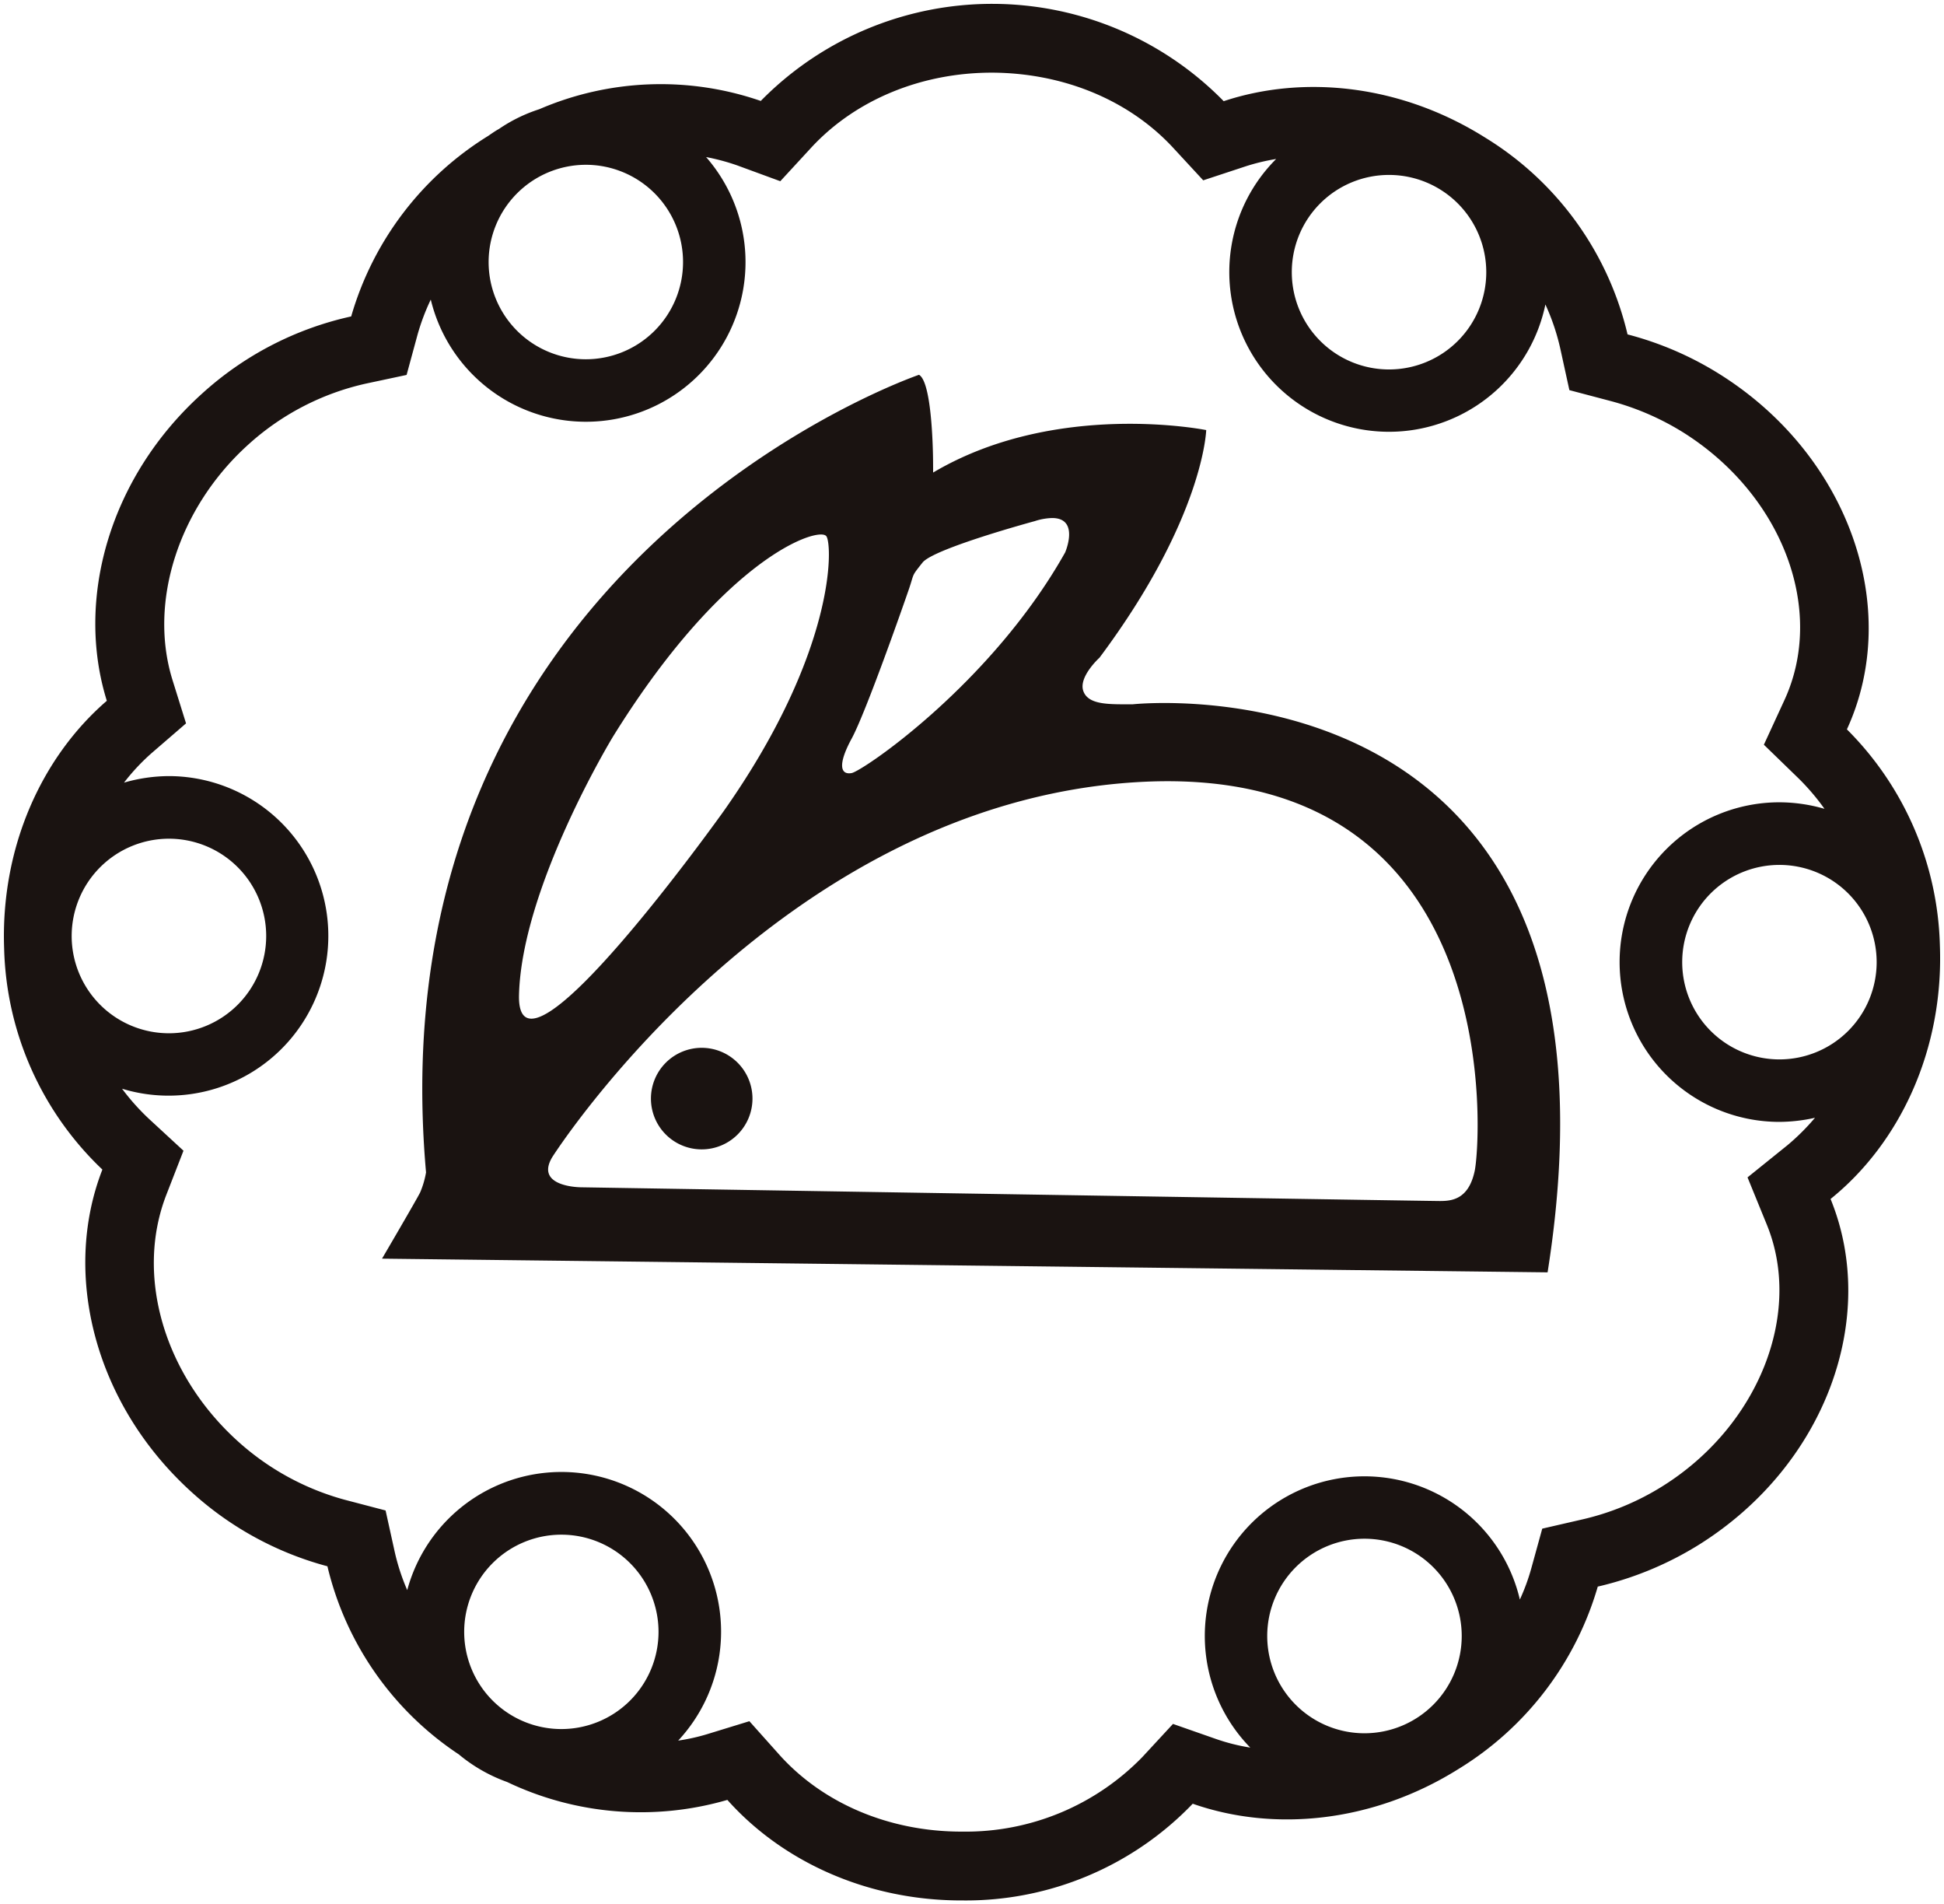
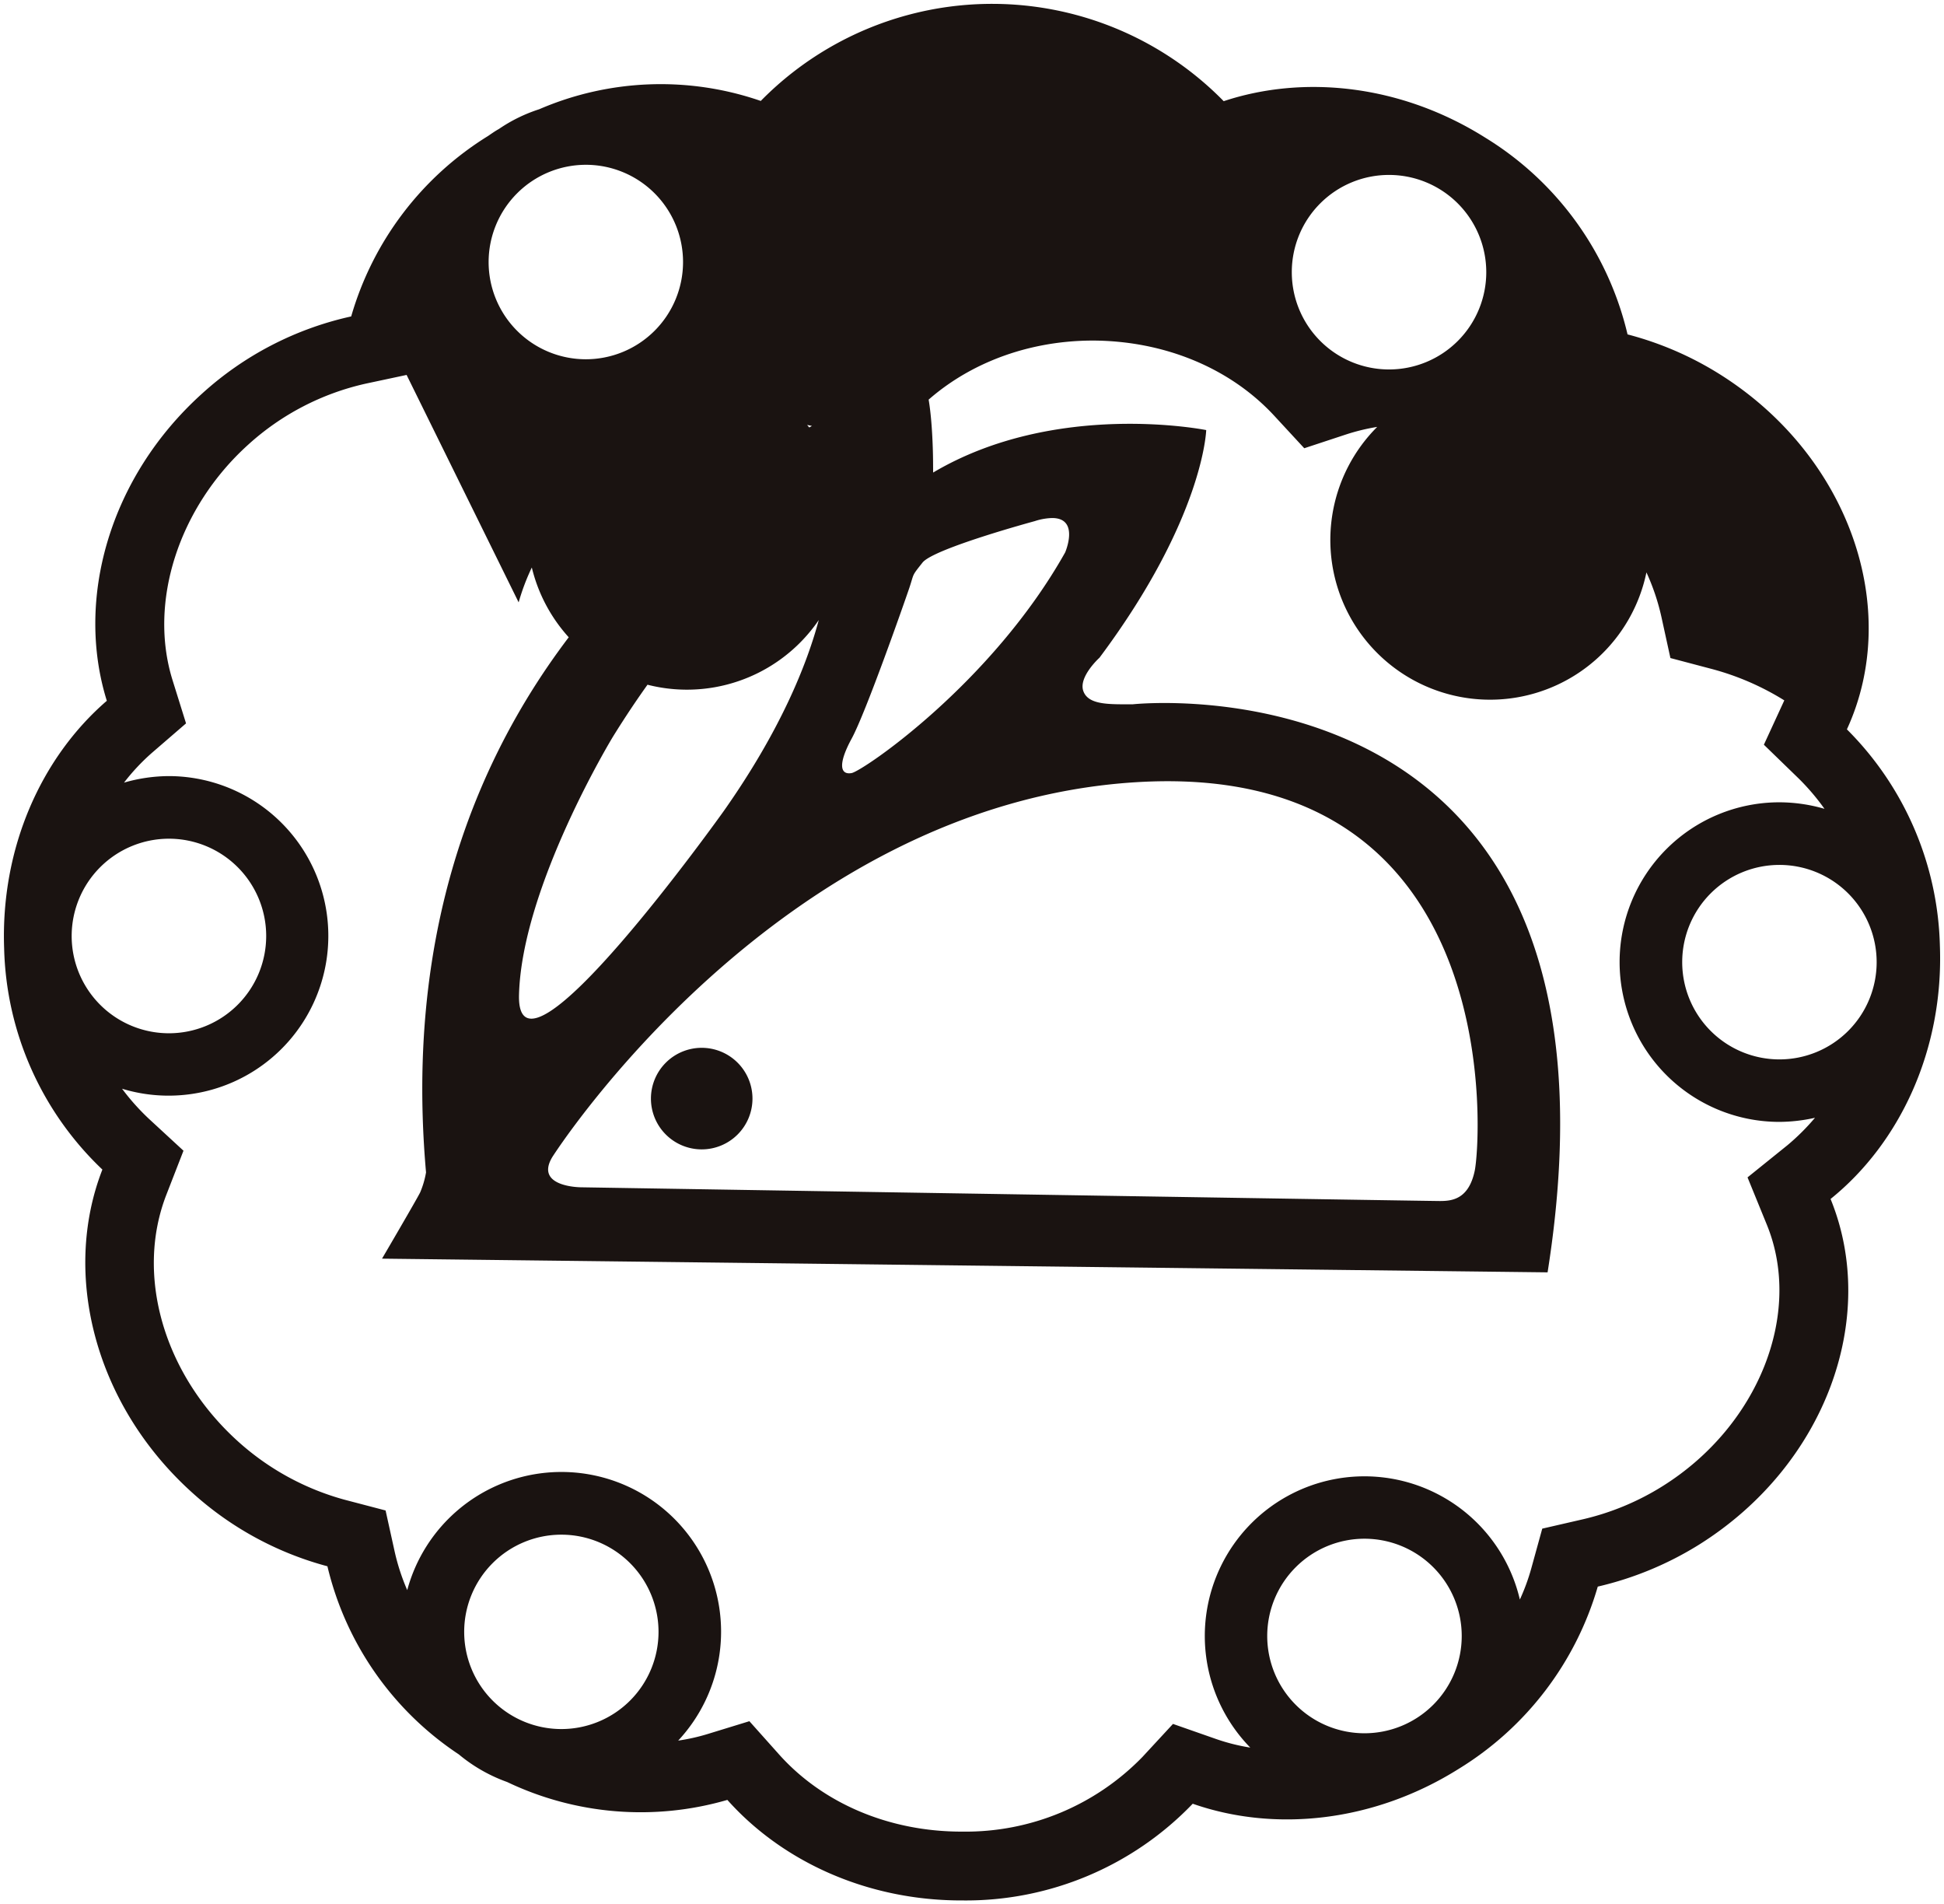
<svg xmlns="http://www.w3.org/2000/svg" width="251.008" height="245.831" viewBox="0 0 251.008 245.831">
-   <path id="合体_35" data-name="合体 35" d="M93.41,231.85a40.062,40.062,0,0,1-28.438-2.312,20.553,20.553,0,0,1-6.243-3.569A40.3,40.3,0,0,1,41.77,201.69a42.2,42.2,0,0,1-17.479-9.523c-12.632-11.395-16.816-28.251-11.577-41.688A40.728,40.728,0,0,1,.029,121.954c-.474-13.015,4.814-24.7,13.258-31.988-4.078-13.069.3-28.838,12.3-39.657A42.093,42.093,0,0,1,44.84,40.347,40.611,40.611,0,0,1,62.5,17.062c.446-.3.867-.607,1.336-.869l.077-.043a20.123,20.123,0,0,1,5.2-2.546,39.6,39.6,0,0,1,28.61-1.074,41.869,41.869,0,0,1,59.774.031c10.431-3.452,22.934-2.11,33.759,4.7a40.724,40.724,0,0,1,18.385,25.406,42.613,42.613,0,0,1,11.916,5.149c16.76,10.529,23.545,30.325,16.408,45.837a40.859,40.859,0,0,1,12.005,27.9c.507,13.448-5.155,25.5-14.114,32.723,6.247,15.293-.607,34.32-16.907,44.576a43.1,43.1,0,0,1-13.152,5.462,40.993,40.993,0,0,1-17.943,23.521c-11.024,6.926-23.809,8.2-34.356,4.508a40.6,40.6,0,0,1-29.641,12.485h-.218C111.37,244.83,100.461,239.755,93.41,231.85Zm6.643-5.907c5.667,6.365,14.264,10,23.585,10h.187A31.8,31.8,0,0,0,147,226.31l3.949-4.269,5.486,1.92a25.734,25.734,0,0,0,4.493,1.136,20.612,20.612,0,1,1,34.809-19.112,26.736,26.736,0,0,0,1.484-4.053l1.408-5.1,5.152-1.185a33.712,33.712,0,0,0,10.438-4.332c12.324-7.741,18.091-22.231,13.415-33.7l-2.5-6.126,5.146-4.147a28.928,28.928,0,0,0,3.564-3.548,21.38,21.38,0,0,1-4.6.53,20.627,20.627,0,0,1,0-41.255,21.011,21.011,0,0,1,5.827.843,29.658,29.658,0,0,0-3.309-3.893l-4.517-4.383,2.637-5.724c5.393-11.645-.222-26.526-13.046-34.585a34.406,34.406,0,0,0-9.442-4.075l-5.263-1.39-1.16-5.3a28.574,28.574,0,0,0-1.937-5.756,20.622,20.622,0,1,1-34.763-18.782,26.948,26.948,0,0,0-4,.968l-5.418,1.786-3.882-4.2c-5.669-6.129-14.119-9.657-23.387-9.7-9.159,0-17.644,3.517-23.339,9.674l-4,4.34-5.549-2.036a28.145,28.145,0,0,0-4.033-1.082,20.608,20.608,0,1,1-35.548,18.4,28.288,28.288,0,0,0-1.7,4.5L51.994,47.9,46.73,49.022a33.419,33.419,0,0,0-15.194,7.886c-8.979,8.111-12.911,20.326-9.761,30.4l1.74,5.573L19.1,96.693a27.088,27.088,0,0,0-3.593,3.836,21.181,21.181,0,0,1,5.8-.843,20.626,20.626,0,1,1-6.052,40.358,29.409,29.409,0,0,0,3.474,3.89l4.456,4.112-2.2,5.656c-4.063,10.406-.353,23.216,9.24,31.868a33.828,33.828,0,0,0,13.817,7.544l5.239,1.373,1.17,5.3a27.566,27.566,0,0,0,1.625,4.981,20.617,20.617,0,1,1,34.985,19.426,25.585,25.585,0,0,0,3.735-.829l5.458-1.675Zm63.064-15.251a12.557,12.557,0,1,0,12.556-12.559A12.563,12.563,0,0,0,163.117,210.693ZM59.43,210.168a12.546,12.546,0,1,0,12.545-12.557A12.543,12.543,0,0,0,59.43,210.168ZM216.7,123.7a12.553,12.553,0,1,0,12.542-12.548A12.547,12.547,0,0,0,216.7,123.7ZM8.748,120.319a12.558,12.558,0,1,0,12.559-12.551A12.568,12.568,0,0,0,8.748,120.319ZM166.29,34.64A12.555,12.555,0,1,0,178.84,22.083,12.54,12.54,0,0,0,166.29,34.64ZM62.584,33.33A12.552,12.552,0,1,0,75.148,20.773,12.566,12.566,0,0,0,62.584,33.33ZM48.821,161.979s4.4-7.507,4.92-8.541a11.578,11.578,0,0,0,.762-2.592C47.53,71.939,118.155,47.883,118.155,47.883c1.817,1.022,1.817,11.383,1.817,11.383l.007,1.236c15.873-9.4,35.26-5.482,35.26-5.482s-.315,11.358-13.778,29.382c0,0-2.744,2.478-2.088,4.309s3.392,1.706,6.394,1.706c0,0,66.275-7.194,53.551,73.331Zm97.41-61.507c-46.447,2.839-75.42,48.386-75.42,48.386-2.358,3.91,3.726,3.91,3.726,3.91S183.851,154.54,185.4,154.54s3.729-.2,4.51-3.91c.766-3.628,4.11-50.283-39.66-50.283Q148.309,100.347,146.232,100.472ZM78.638,94.6S66.886,113.92,66.51,127.886C66.1,141.875,92.943,104.2,92.943,104.2,107.44,83.618,107,69.9,106.2,68.732c-.1-.148-.336-.234-.7-.234C102.566,68.5,91.526,73.819,78.638,94.6ZM133.1,66.773s-13.053,3.534-14.492,5.351-1.048,1.31-1.7,3.264c-.665,1.959-5.609,16.071-7.449,19.46s-1.433,4.71,0,4.446,18.022-11.5,27.566-28.479c0,0,1.925-4.443-1.682-4.443A7.837,7.837,0,0,0,133.1,66.773ZM83.543,141.311a6.555,6.555,0,1,1,6.56,6.562A6.555,6.555,0,0,1,83.543,141.311Z" transform="translate(0.506 0.5)" fill="#1a1311" stroke="rgba(0,0,0,0)" stroke-miterlimit="10" stroke-width="1" />
+   <path id="合体_35" data-name="合体 35" d="M93.41,231.85a40.062,40.062,0,0,1-28.438-2.312,20.553,20.553,0,0,1-6.243-3.569A40.3,40.3,0,0,1,41.77,201.69a42.2,42.2,0,0,1-17.479-9.523c-12.632-11.395-16.816-28.251-11.577-41.688A40.728,40.728,0,0,1,.029,121.954c-.474-13.015,4.814-24.7,13.258-31.988-4.078-13.069.3-28.838,12.3-39.657A42.093,42.093,0,0,1,44.84,40.347,40.611,40.611,0,0,1,62.5,17.062c.446-.3.867-.607,1.336-.869l.077-.043a20.123,20.123,0,0,1,5.2-2.546,39.6,39.6,0,0,1,28.61-1.074,41.869,41.869,0,0,1,59.774.031c10.431-3.452,22.934-2.11,33.759,4.7a40.724,40.724,0,0,1,18.385,25.406,42.613,42.613,0,0,1,11.916,5.149c16.76,10.529,23.545,30.325,16.408,45.837a40.859,40.859,0,0,1,12.005,27.9c.507,13.448-5.155,25.5-14.114,32.723,6.247,15.293-.607,34.32-16.907,44.576a43.1,43.1,0,0,1-13.152,5.462,40.993,40.993,0,0,1-17.943,23.521c-11.024,6.926-23.809,8.2-34.356,4.508a40.6,40.6,0,0,1-29.641,12.485h-.218C111.37,244.83,100.461,239.755,93.41,231.85Zm6.643-5.907c5.667,6.365,14.264,10,23.585,10h.187A31.8,31.8,0,0,0,147,226.31l3.949-4.269,5.486,1.92a25.734,25.734,0,0,0,4.493,1.136,20.612,20.612,0,1,1,34.809-19.112,26.736,26.736,0,0,0,1.484-4.053l1.408-5.1,5.152-1.185a33.712,33.712,0,0,0,10.438-4.332c12.324-7.741,18.091-22.231,13.415-33.7l-2.5-6.126,5.146-4.147a28.928,28.928,0,0,0,3.564-3.548,21.38,21.38,0,0,1-4.6.53,20.627,20.627,0,0,1,0-41.255,21.011,21.011,0,0,1,5.827.843,29.658,29.658,0,0,0-3.309-3.893l-4.517-4.383,2.637-5.724a34.406,34.406,0,0,0-9.442-4.075l-5.263-1.39-1.16-5.3a28.574,28.574,0,0,0-1.937-5.756,20.622,20.622,0,1,1-34.763-18.782,26.948,26.948,0,0,0-4,.968l-5.418,1.786-3.882-4.2c-5.669-6.129-14.119-9.657-23.387-9.7-9.159,0-17.644,3.517-23.339,9.674l-4,4.34-5.549-2.036a28.145,28.145,0,0,0-4.033-1.082,20.608,20.608,0,1,1-35.548,18.4,28.288,28.288,0,0,0-1.7,4.5L51.994,47.9,46.73,49.022a33.419,33.419,0,0,0-15.194,7.886c-8.979,8.111-12.911,20.326-9.761,30.4l1.74,5.573L19.1,96.693a27.088,27.088,0,0,0-3.593,3.836,21.181,21.181,0,0,1,5.8-.843,20.626,20.626,0,1,1-6.052,40.358,29.409,29.409,0,0,0,3.474,3.89l4.456,4.112-2.2,5.656c-4.063,10.406-.353,23.216,9.24,31.868a33.828,33.828,0,0,0,13.817,7.544l5.239,1.373,1.17,5.3a27.566,27.566,0,0,0,1.625,4.981,20.617,20.617,0,1,1,34.985,19.426,25.585,25.585,0,0,0,3.735-.829l5.458-1.675Zm63.064-15.251a12.557,12.557,0,1,0,12.556-12.559A12.563,12.563,0,0,0,163.117,210.693ZM59.43,210.168a12.546,12.546,0,1,0,12.545-12.557A12.543,12.543,0,0,0,59.43,210.168ZM216.7,123.7a12.553,12.553,0,1,0,12.542-12.548A12.547,12.547,0,0,0,216.7,123.7ZM8.748,120.319a12.558,12.558,0,1,0,12.559-12.551A12.568,12.568,0,0,0,8.748,120.319ZM166.29,34.64A12.555,12.555,0,1,0,178.84,22.083,12.54,12.54,0,0,0,166.29,34.64ZM62.584,33.33A12.552,12.552,0,1,0,75.148,20.773,12.566,12.566,0,0,0,62.584,33.33ZM48.821,161.979s4.4-7.507,4.92-8.541a11.578,11.578,0,0,0,.762-2.592C47.53,71.939,118.155,47.883,118.155,47.883c1.817,1.022,1.817,11.383,1.817,11.383l.007,1.236c15.873-9.4,35.26-5.482,35.26-5.482s-.315,11.358-13.778,29.382c0,0-2.744,2.478-2.088,4.309s3.392,1.706,6.394,1.706c0,0,66.275-7.194,53.551,73.331Zm97.41-61.507c-46.447,2.839-75.42,48.386-75.42,48.386-2.358,3.91,3.726,3.91,3.726,3.91S183.851,154.54,185.4,154.54s3.729-.2,4.51-3.91c.766-3.628,4.11-50.283-39.66-50.283Q148.309,100.347,146.232,100.472ZM78.638,94.6S66.886,113.92,66.51,127.886C66.1,141.875,92.943,104.2,92.943,104.2,107.44,83.618,107,69.9,106.2,68.732c-.1-.148-.336-.234-.7-.234C102.566,68.5,91.526,73.819,78.638,94.6ZM133.1,66.773s-13.053,3.534-14.492,5.351-1.048,1.31-1.7,3.264c-.665,1.959-5.609,16.071-7.449,19.46s-1.433,4.71,0,4.446,18.022-11.5,27.566-28.479c0,0,1.925-4.443-1.682-4.443A7.837,7.837,0,0,0,133.1,66.773ZM83.543,141.311a6.555,6.555,0,1,1,6.56,6.562A6.555,6.555,0,0,1,83.543,141.311Z" transform="translate(0.506 0.5)" fill="#1a1311" stroke="rgba(0,0,0,0)" stroke-miterlimit="10" stroke-width="1" />
</svg>